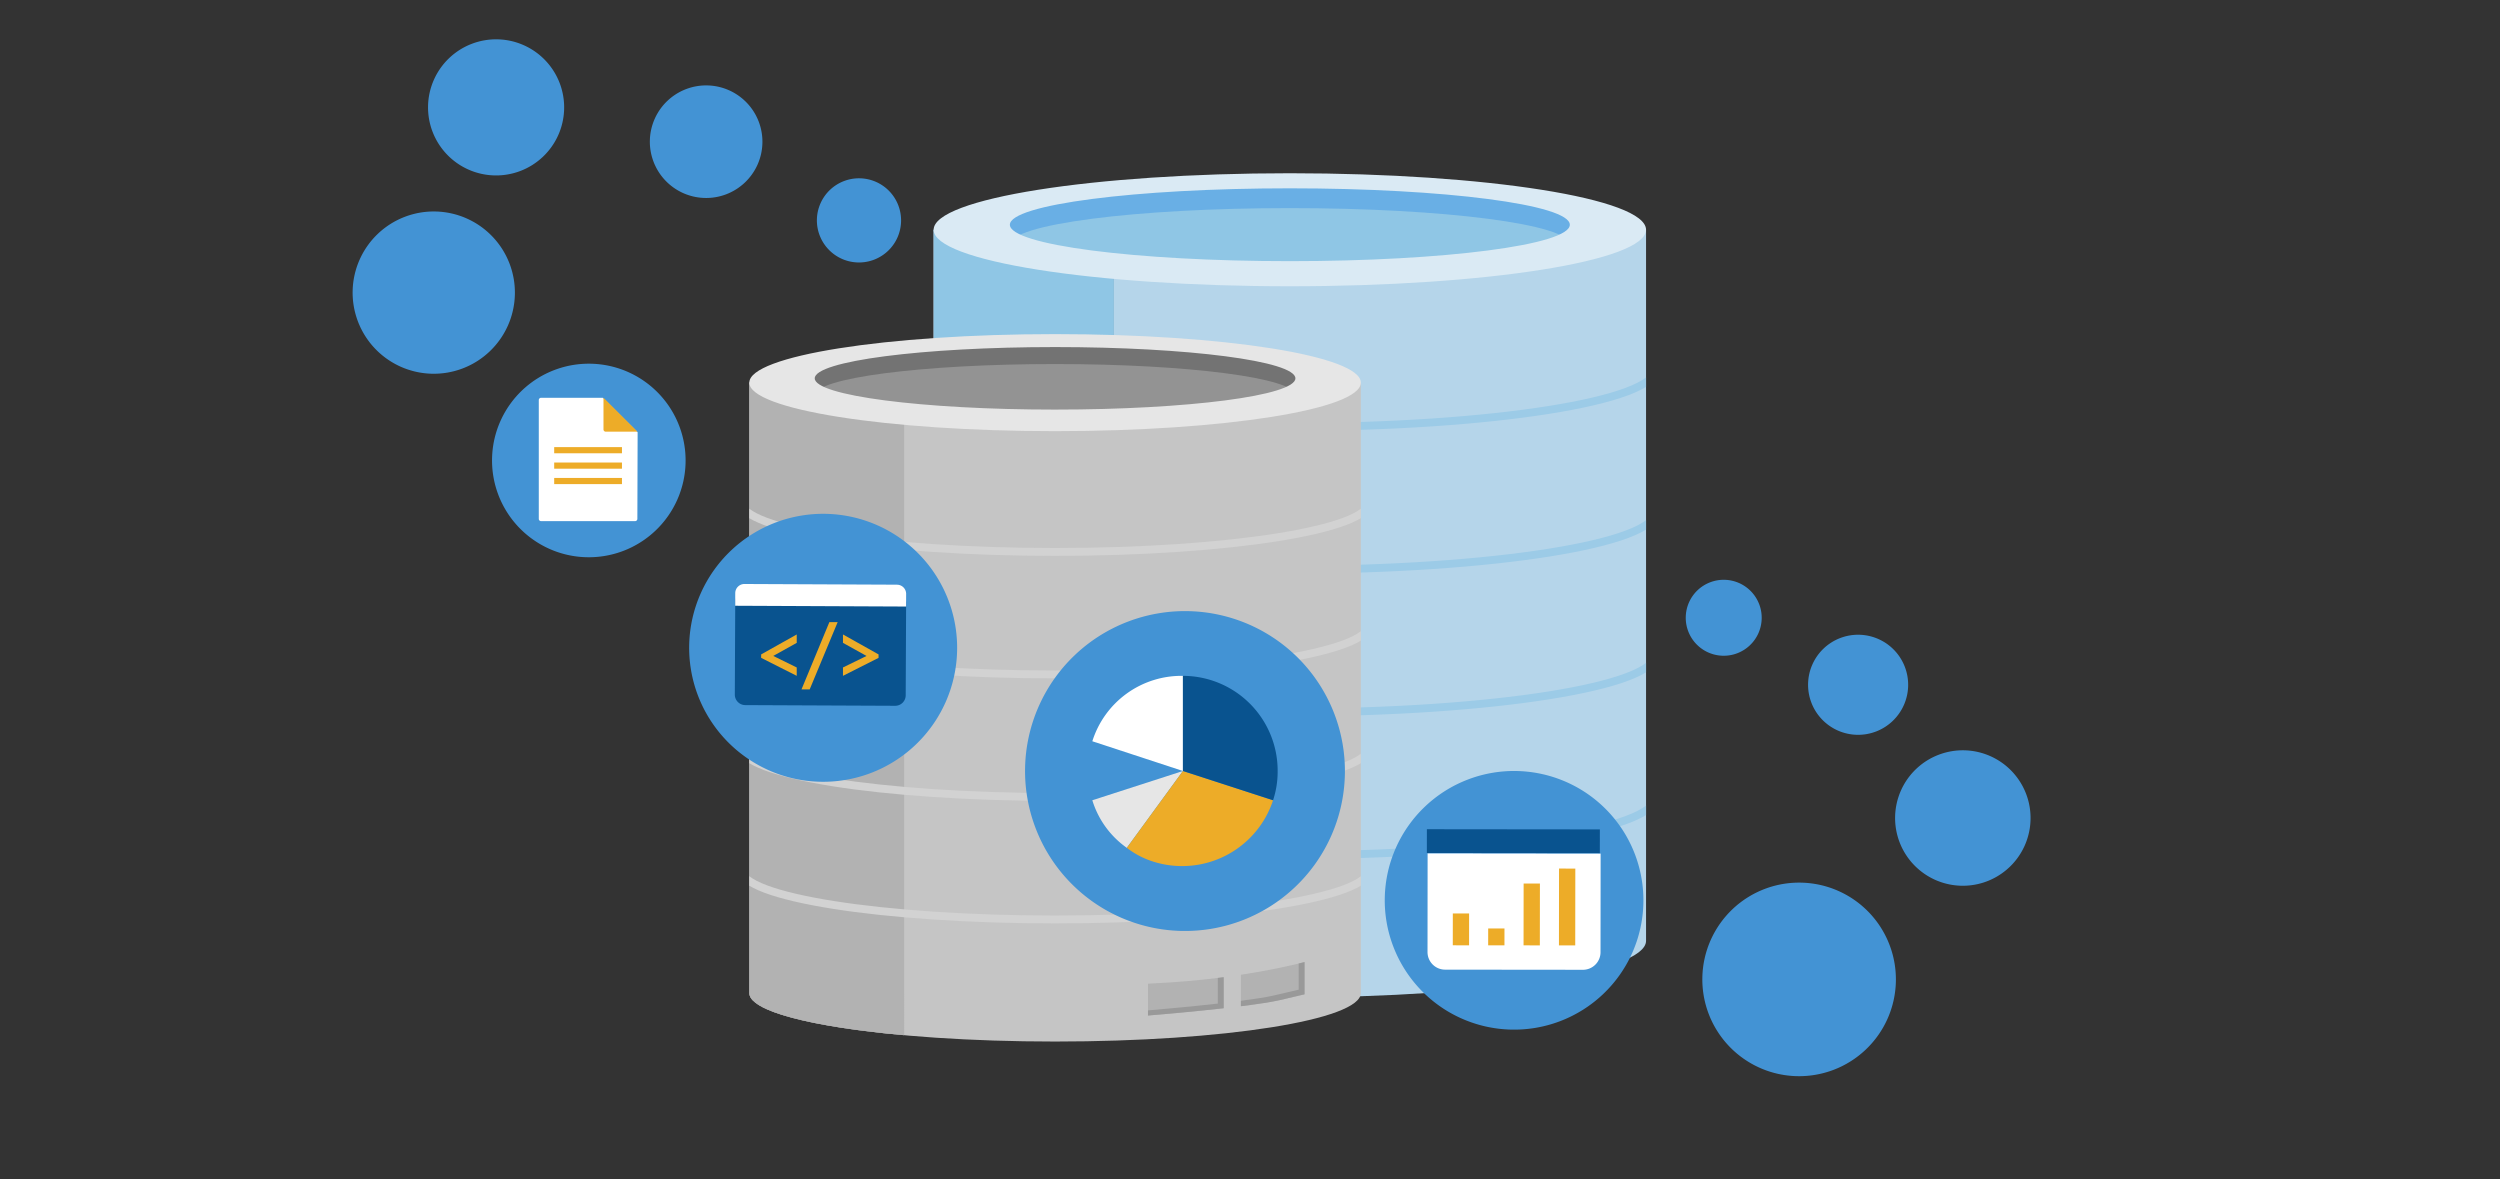
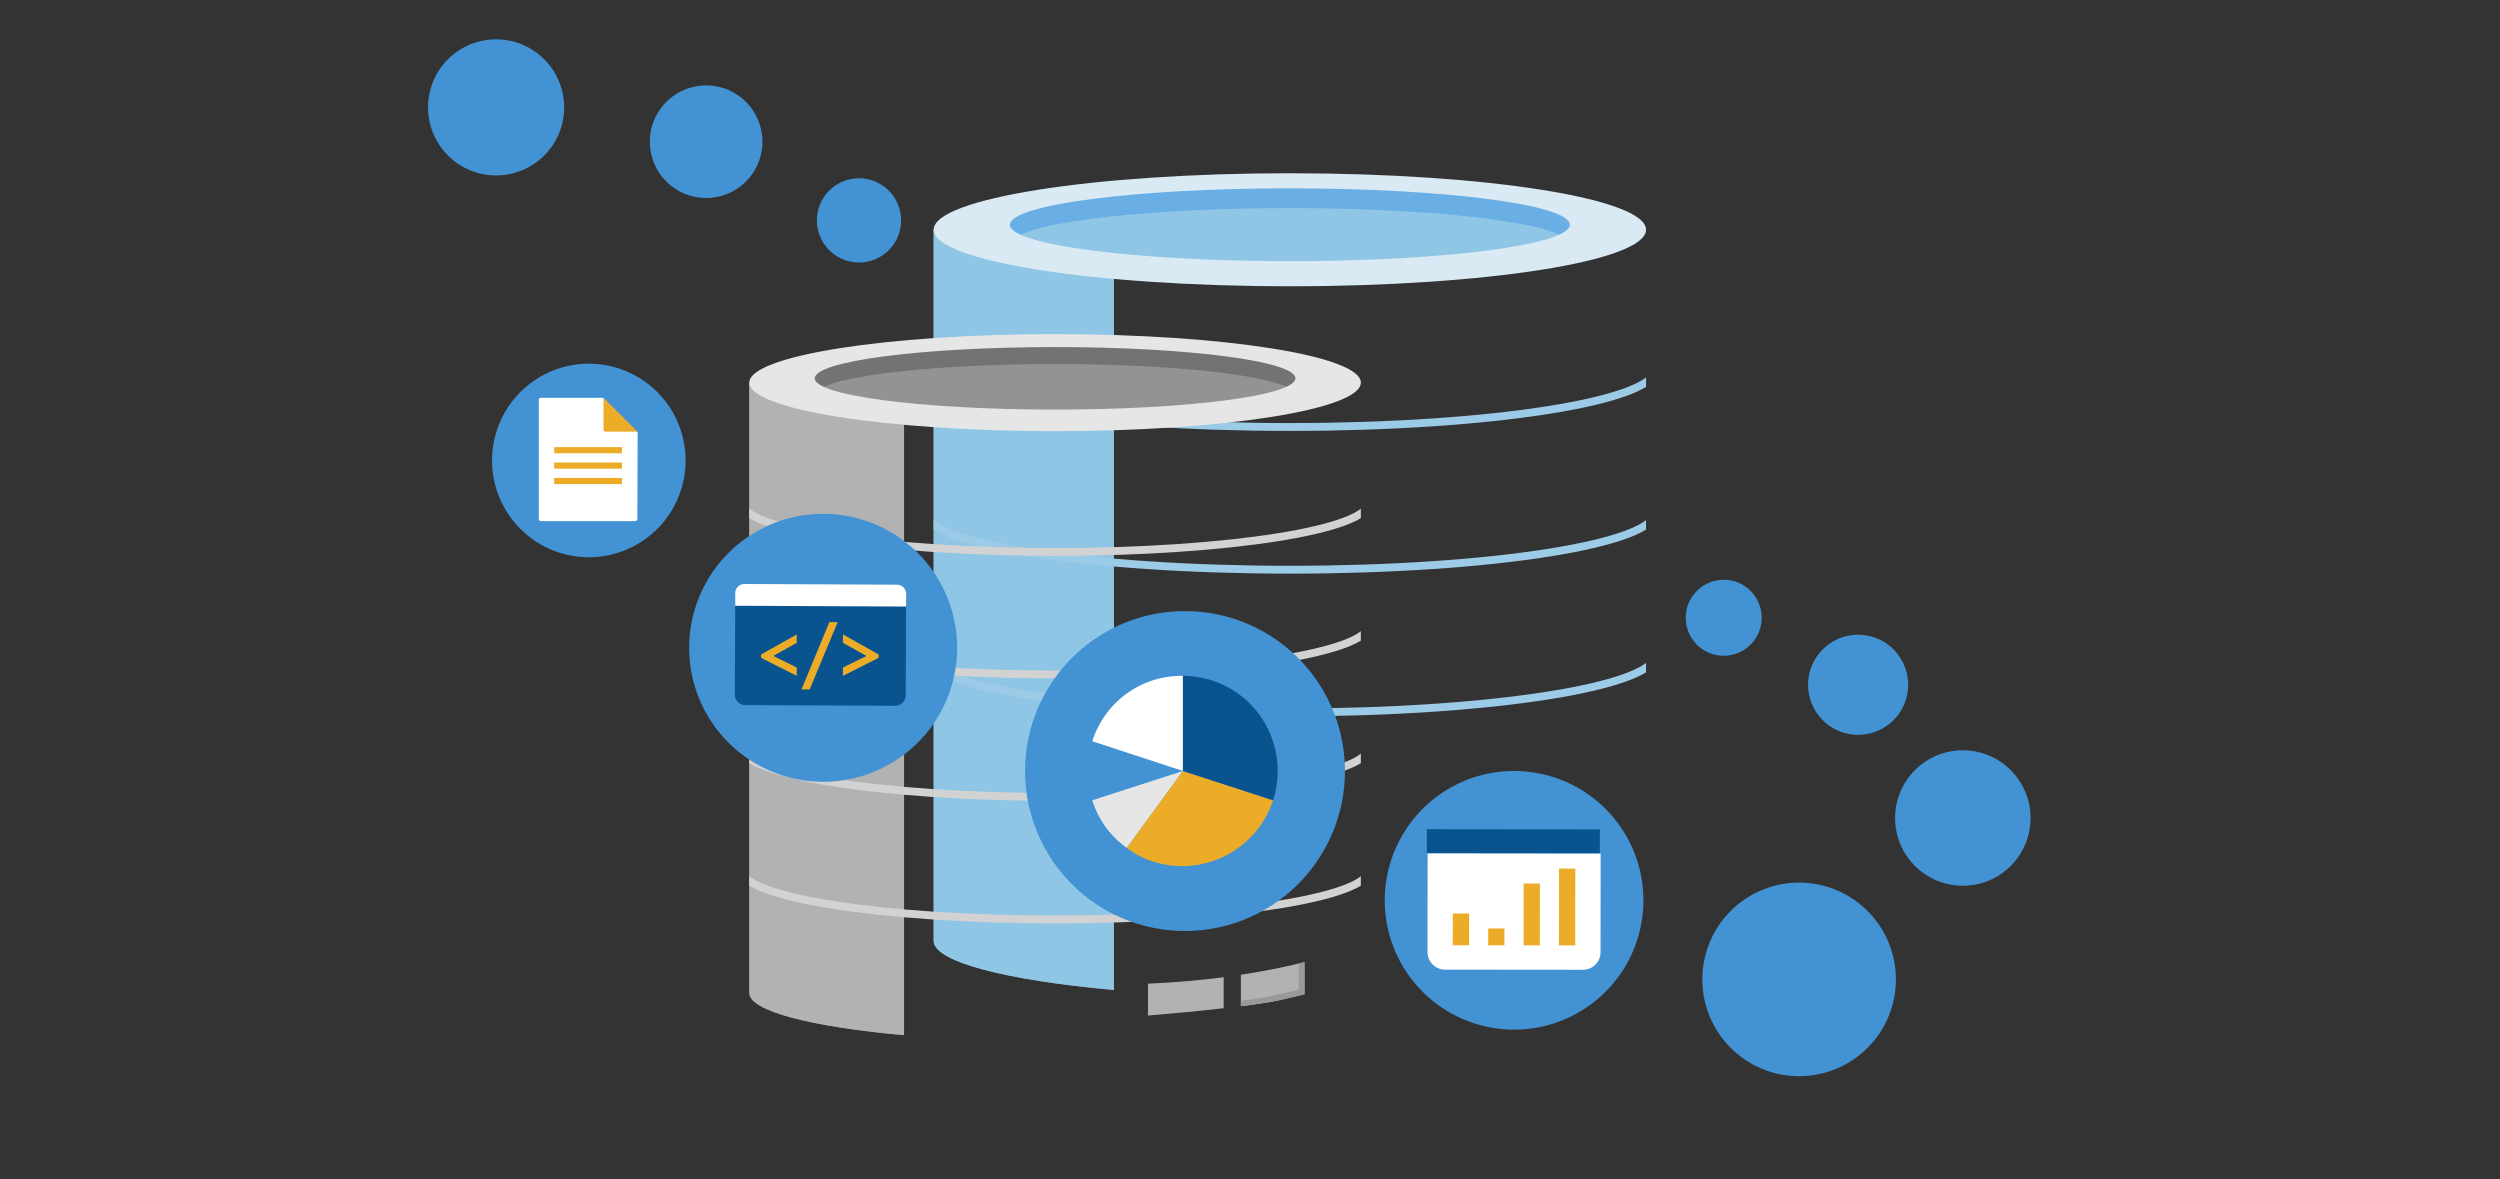
<svg xmlns="http://www.w3.org/2000/svg" viewBox="0 0 636 300">
  <rect x="0" y="0" width="636" height="300" fill="#333333" stroke="none" />
  <defs>
    <clipPath id="a">
      <path d="M237.519,58.451v180.9c0,7.941,40.571,14.378,90.617,14.378s90.618-6.437,90.618-14.378V58.451Z" fill="none" />
    </clipPath>
    <clipPath id="b">
      <path d="M190.624,97.342V252.625c0,6.817,34.825,12.342,77.786,12.342s77.786-5.525,77.786-12.342V97.342Z" fill="none" />
    </clipPath>
  </defs>
  <title>swimlane-seamless-data-integration</title>
  <g clip-path="url(#a)">
-     <path d="M237.519,58.451v180.9c0,7.941,40.571,14.378,90.617,14.378s90.618-6.437,90.618-14.378V58.451Z" fill="#b5d5ea" />
    <path d="M283.379,58.451h-45.86v180.9c0,5.357,18.478,10.026,45.86,12.5Z" fill="#939393" />
    <path d="M283.379,58.451h-45.86v180.9c0,5.357,18.478,10.026,45.86,12.5Z" fill="#8fc6e5" />
-     <path d="M235.056,202.783c0,8.156,41.674,14.768,93.08,14.768s93.08-6.612,93.08-14.768" fill="none" stroke="#9ccbe7" stroke-miterlimit="10" stroke-width="2" />
    <path d="M235.056,166.474c0,8.157,41.674,14.769,93.08,14.769s93.08-6.612,93.08-14.769" fill="none" stroke="#9ccbe7" stroke-miterlimit="10" stroke-width="2" />
    <path d="M235.056,130.166c0,8.157,41.674,14.768,93.08,14.768s93.08-6.611,93.08-14.768" fill="none" stroke="#9ccbe7" stroke-miterlimit="10" stroke-width="2" />
    <path d="M235.056,93.858c0,8.156,41.674,14.768,93.08,14.768s93.08-6.612,93.08-14.768" fill="none" stroke="#9ccbe7" stroke-miterlimit="10" stroke-width="2" />
  </g>
  <path d="M248.985,61.474S241.752,46.25,328.864,46.25s79.564,12.664,79.564,12.664-19.812,10.1-72.331,10.1S248.985,61.474,248.985,61.474Z" fill="#69afe5" />
  <ellipse cx="328.136" cy="62.209" rx="71.226" ry="9.266" fill="#8fc6e5" />
  <path d="M328.136,44.074c-50.046,0-90.617,6.437-90.617,14.377s40.571,14.378,90.617,14.378,90.618-6.437,90.618-14.378S378.182,44.074,328.136,44.074Zm0,22.365c-39.337,0-71.226-4.148-71.226-9.266s31.889-9.265,71.226-9.265,71.226,4.148,71.226,9.265S367.473,66.439,328.136,66.439Z" fill="#daeaf4" />
  <g clip-path="url(#b)">
-     <path d="M190.624,97.342V252.625c0,6.817,34.825,12.342,77.786,12.342s77.786-5.525,77.786-12.342V97.342Z" fill="#c5c5c5" />
    <path d="M229.99,97.342H190.624V252.625c0,4.6,15.861,8.607,39.366,10.73Z" fill="#939393" />
    <path d="M229.99,97.342H190.624V252.625c0,4.6,15.861,8.607,39.366,10.73Z" fill="#b2b2b2" />
    <path d="M188.51,221.236c0,7,35.772,12.677,79.9,12.677s79.9-5.675,79.9-12.677" fill="none" stroke="#d2d2d2" stroke-miterlimit="10" stroke-width="2" />
    <path d="M188.51,190.069c0,7,35.772,12.677,79.9,12.677s79.9-5.676,79.9-12.677" fill="none" stroke="#d2d2d2" stroke-miterlimit="10" stroke-width="2" />
    <path d="M188.51,158.9c0,7,35.772,12.677,79.9,12.677s79.9-5.676,79.9-12.677" fill="none" stroke="#d2d2d2" stroke-miterlimit="10" stroke-width="2" />
    <path d="M188.51,127.735c0,7,35.772,12.677,79.9,12.677s79.9-5.676,79.9-12.677" fill="none" stroke="#d2d2d2" stroke-miterlimit="10" stroke-width="2" />
  </g>
  <path d="M200.466,99.936s-6.209-13.068,68.568-13.068,68.3,10.871,68.3,10.871-17.008,8.673-62.09,8.673S200.466,99.936,200.466,99.936Z" fill="#737373" />
  <ellipse cx="268.41" cy="100.567" rx="61.14" ry="7.954" fill="#939393" />
  <path d="M268.41,85c-42.961,0-77.786,5.526-77.786,12.342s34.825,12.342,77.786,12.342S346.2,104.158,346.2,97.342,311.369,85,268.41,85Zm0,19.2c-33.767,0-61.141-3.561-61.141-7.953s27.374-7.954,61.141-7.954,61.14,3.561,61.14,7.954S302.177,104.2,268.41,104.2Z" fill="#e6e6e6" />
  <path d="M311.3,248.6c-5.615.731-12.063,1.337-19.257,1.646v8.109c4.653-.377,12.251-1.069,19.257-1.859Z" fill="#b2b2b2" />
  <path d="M315.677,247.982v8c4.054-.506,7.6-1.033,9.814-1.53,2.592-.583,4.7-1.084,6.38-1.5v-8.207C328.277,245.67,322.788,246.9,315.677,247.982Z" fill="#b2b2b2" />
-   <path d="M309.812,248.788v6.521c-6.306.712-13.083,1.342-17.769,1.736v1.312c4.653-.377,12.251-1.069,19.257-1.859v-7.9C310.813,248.666,310.312,248.727,309.812,248.788Z" fill="#999" />
  <path d="M330.383,245.118v6.646c-1.677.412-3.788.914-6.38,1.5-1.937.436-4.9.894-8.326,1.341v1.378c4.054-.506,7.6-1.033,9.814-1.53,2.592-.583,4.7-1.084,6.38-1.5v-8.206C331.407,244.865,330.909,244.99,330.383,245.118Z" fill="#999" />
  <path d="M429.491,160.612a9.661,9.661,0,1,0,5.573-12.475,9.664,9.664,0,0,0-5.573,12.475" fill="#4393d4" />
  <path d="M177.573,176.978a34.086,34.086,0,1,0,19.657-44.014,34.086,34.086,0,0,0-19.657,44.014" fill="#4393d4" />
  <path d="M354.453,240.793a32.9,32.9,0,1,0,18.972-42.48,32.9,32.9,0,0,0-18.972,42.48" fill="#4393d4" />
  <path d="M263.46,210.691a40.687,40.687,0,1,0,23.464-52.539,40.687,40.687,0,0,0-23.464,52.539" fill="#4393d4" />
  <path d="M126.8,125.94a24.621,24.621,0,1,1,31.793,14.2,24.621,24.621,0,0,1-31.793-14.2" fill="#4393d4" />
-   <path d="M91.072,81.817a20.641,20.641,0,1,0,11.9-26.653,20.64,20.64,0,0,0-11.9,26.653" fill="#4393d4" />
  <path d="M166.268,41.164a14.319,14.319,0,1,0,8.257-18.49,14.319,14.319,0,0,0-8.257,18.49" fill="#4393d4" />
  <path d="M110.039,33.505a17.313,17.313,0,1,0,9.984-22.357,17.312,17.312,0,0,0-9.984,22.357" fill="#4393d4" />
  <path d="M208.528,59.894A10.708,10.708,0,1,0,214.7,46.067a10.708,10.708,0,0,0-6.176,13.827" fill="#4393d4" />
  <path d="M483.253,214.263a17.23,17.23,0,1,0,9.937-22.25,17.229,17.229,0,0,0-9.937,22.25" fill="#4393d4" />
  <path d="M460.815,178.757a12.731,12.731,0,1,0,7.343-16.44,12.732,12.732,0,0,0-7.343,16.44" fill="#4393d4" />
  <path d="M434.7,257.956a24.621,24.621,0,1,1,31.792,14.2,24.62,24.62,0,0,1-31.792-14.2" fill="#4393d4" />
  <path d="M227.721,179.553,189.6,179.38a2.674,2.674,0,0,1-2.663-2.685l.107-23.615a2.673,2.673,0,0,1,2.687-2.661l38.126.172a2.672,2.672,0,0,1,2.661,2.685l-.107,23.616a2.672,2.672,0,0,1-2.685,2.661" fill="#09538f" />
  <path d="M228.2,148.744l-38.811-.176a2.333,2.333,0,0,0-2.341,2.323l-.015,3.213,43.475.2.014-3.212a2.333,2.333,0,0,0-2.322-2.344" fill="#fff" />
  <polygon points="193.634 167.359 202.688 171.934 202.688 169.806 196.716 166.869 202.688 163.542 202.688 161.405 193.634 166.483 193.634 167.359" fill="#edac28" />
  <polygon points="203.905 175.375 205.986 175.375 213.101 158.273 210.989 158.273 203.905 175.375" fill="#edac28" />
  <polygon points="214.451 161.405 214.451 163.542 220.447 166.874 214.451 169.805 214.451 171.934 223.505 167.359 223.505 166.483 214.451 161.405" fill="#edac28" />
  <path d="M153.364,101.2H137.641a.573.573,0,0,0-.573.574V132a.573.573,0,0,0,.573.573h23.932a.573.573,0,0,0,.573-.572l.067-22.03Z" fill="#fff" />
  <path d="M162.146,109.794l-8.606-8.6h-.014v8.055a.571.571,0,0,0,.571.572h8.049Z" fill="#edac28" />
  <rect x="140.986" y="113.746" width="17.242" height="1.568" fill="#edac28" />
  <rect x="140.986" y="117.667" width="17.242" height="1.569" fill="#edac28" />
  <rect x="140.986" y="121.589" width="17.242" height="1.569" fill="#edac28" />
  <path d="M407.2,217.161l-44.015-.045-.024,25.083a4.472,4.472,0,0,0,4.469,4.478l35.065.037a4.475,4.475,0,0,0,4.478-4.47Z" fill="#fff" />
  <rect x="381.976" y="191.997" width="6.047" height="44.006" transform="translate(170.588 598.771) rotate(-89.939)" fill="#09538f" />
  <rect x="367.612" y="234.36" width="8.104" height="4.145" transform="translate(134.858 607.858) rotate(-89.942)" fill="#edac28" />
  <rect x="378.52" y="236.277" width="4.29" height="4.144" transform="translate(141.864 618.73) rotate(-89.932)" fill="#edac28" />
  <rect x="381.808" y="230.565" width="15.733" height="4.144" transform="translate(156.574 622.034) rotate(-89.932)" fill="#edac28" />
  <rect x="388.906" y="228.667" width="19.547" height="4.144" transform="translate(167.467 629.143) rotate(-89.932)" fill="#edac28" />
  <path d="M300.934,196.138l-23.047-7.561a23.767,23.767,0,0,1,23.047-16.638Z" fill="#fff" />
  <path d="M300.934,196.138l-14.27,19.555a23.047,23.047,0,0,1-8.777-12.107Z" fill="#e6e6e6" />
  <path d="M300.934,196.138l22.934,7.448a24.346,24.346,0,0,1-30.53,15.594,21.6,21.6,0,0,1-6.674-3.492Z" fill="#edac28" />
  <path d="M300.934,196.138v-24.2a24.127,24.127,0,0,1,24.1,24.2,23.128,23.128,0,0,1-1.168,7.448Z" fill="#09538f" />
</svg>